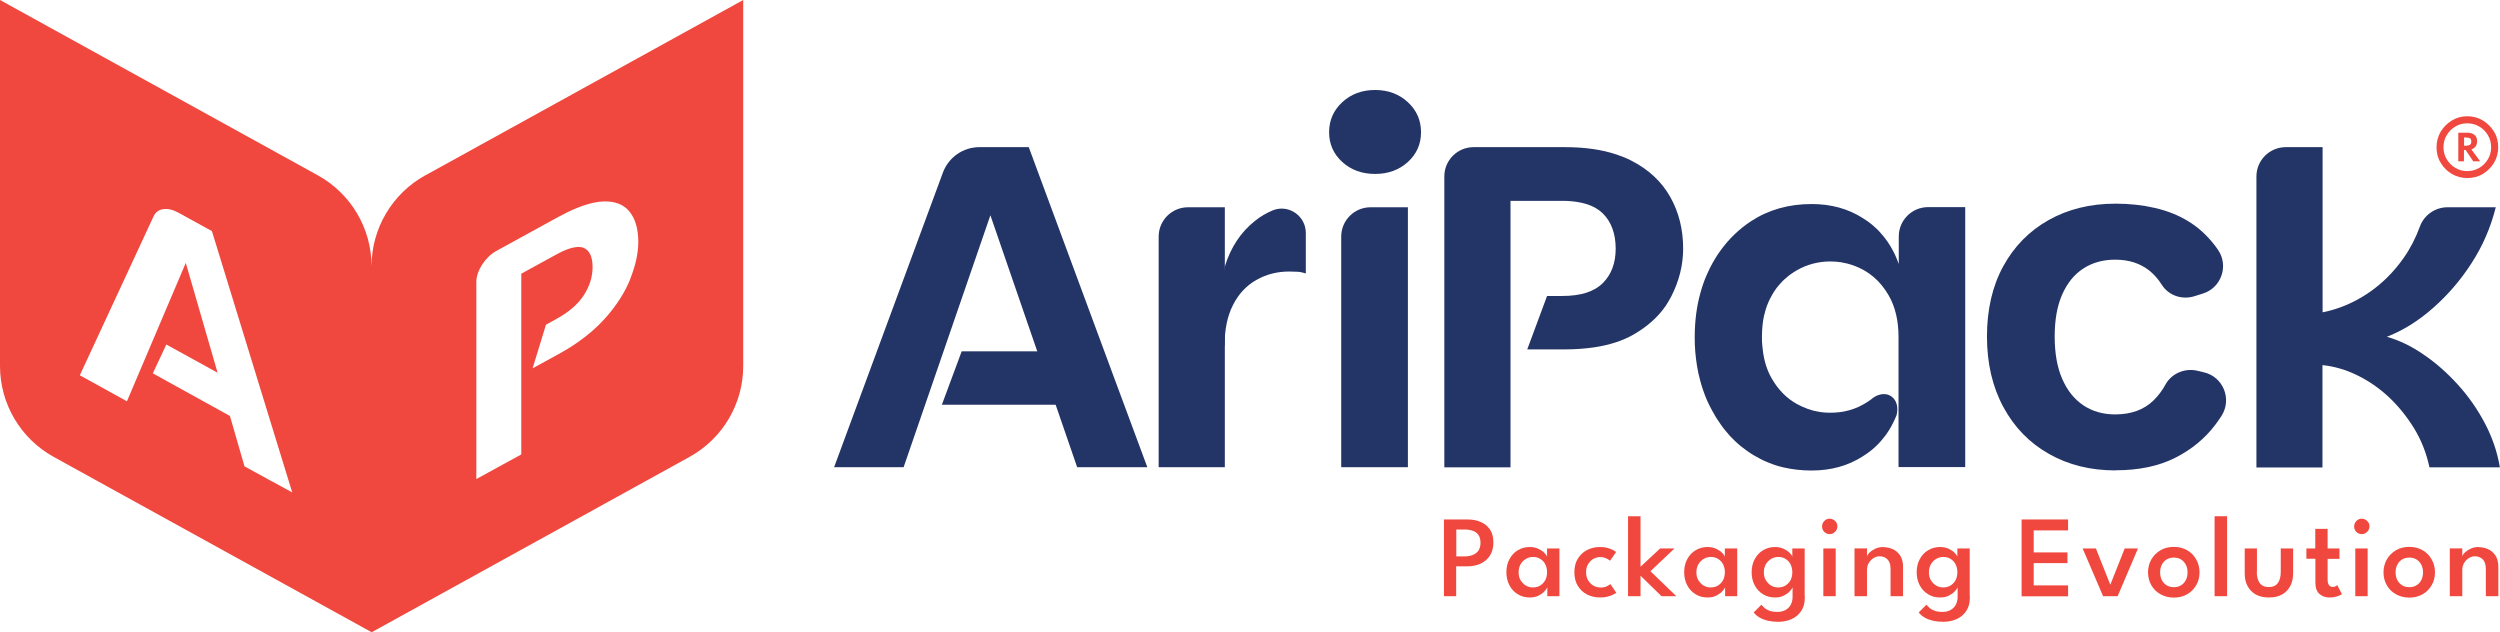
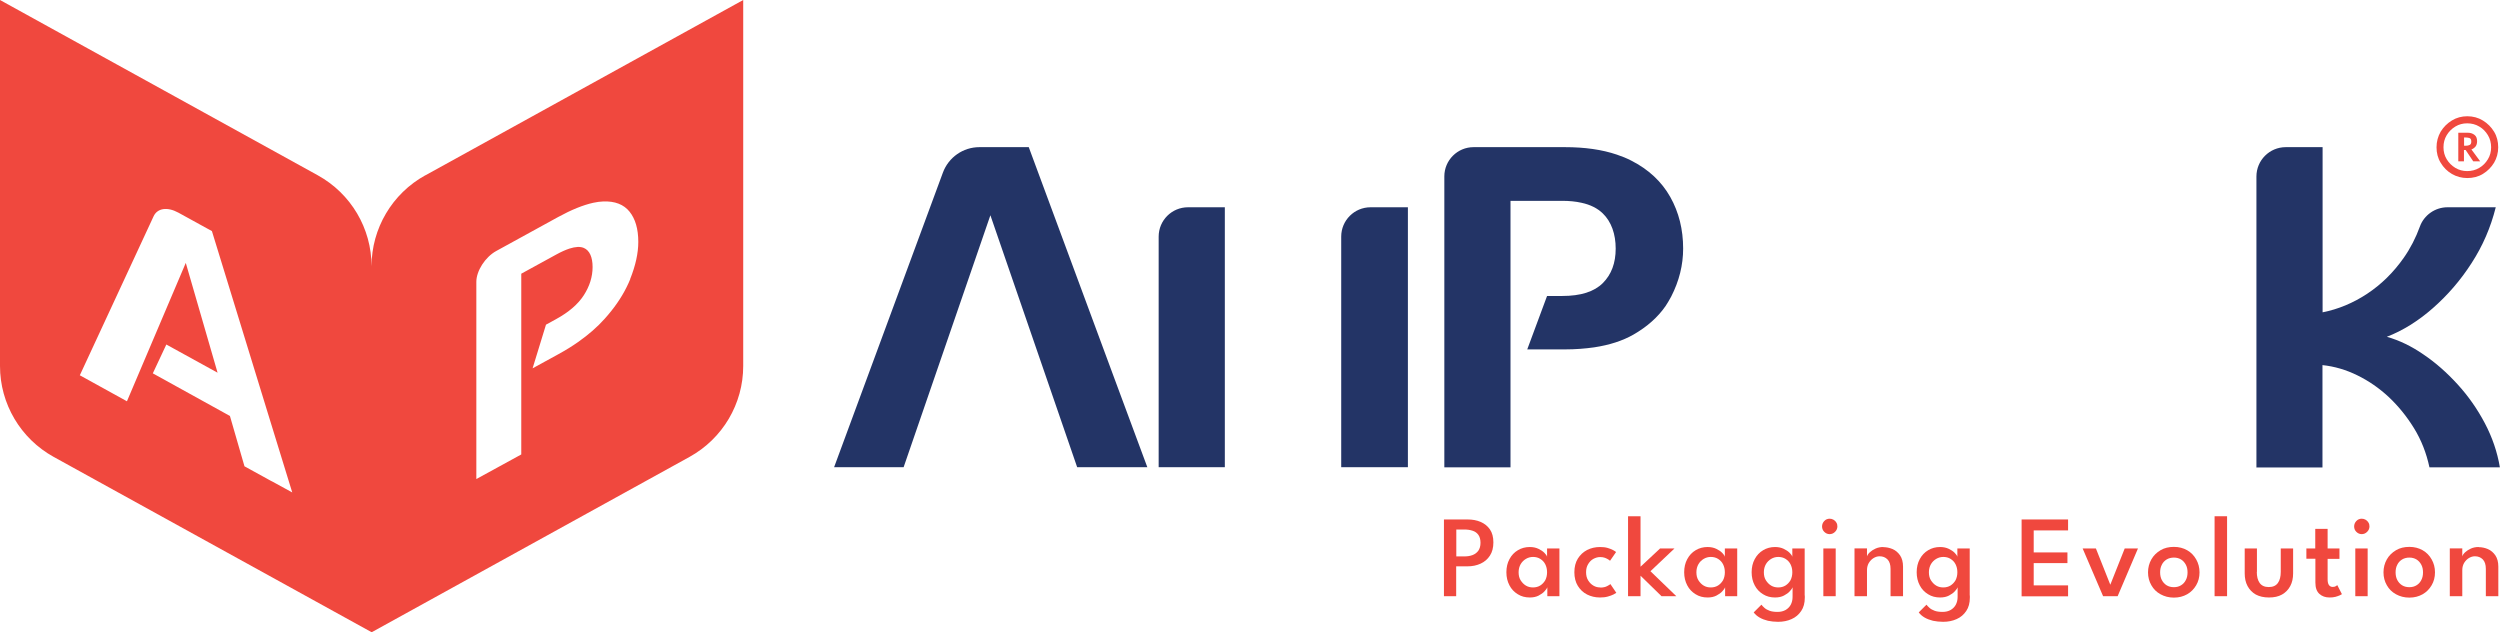
<svg xmlns="http://www.w3.org/2000/svg" id="Capa_1" data-name="Capa 1" width="194.19" height="49.11" viewBox="0 0 194.19 49.11">
  <g>
    <path d="M112.17,40.35h1.83c.37,0,.71.06,1.01.19s.54.32.72.58c.18.26.27.6.27,1.01s-.09.76-.27,1.03c-.18.28-.42.48-.72.62-.3.14-.64.21-1.01.21h-.89v2.32h-.95v-5.96ZM113.12,43.22h.62c.23,0,.44-.03.63-.1s.34-.18.46-.34c.11-.16.17-.36.17-.62s-.06-.47-.17-.62c-.11-.15-.26-.26-.46-.32-.19-.06-.4-.09-.63-.09h-.62v2.09Z" fill="#f0483e" />
    <path d="M120.19,46.31v-.69c-.02.07-.09.17-.21.3-.11.13-.27.24-.46.34-.19.1-.42.15-.69.15-.35,0-.66-.08-.93-.25-.28-.17-.5-.4-.65-.69-.16-.3-.24-.64-.24-1.02s.08-.73.24-1.02c.16-.3.38-.53.65-.69.28-.17.59-.25.93-.25.26,0,.48.05.67.14.19.09.34.19.46.31.12.12.19.22.21.31v-.65h.96v3.71h-.95ZM117.96,44.46c0,.24.05.45.16.62s.24.31.41.41.35.14.55.14c.21,0,.4-.05.56-.15.16-.1.29-.24.39-.41.09-.18.14-.38.14-.62s-.05-.44-.14-.62c-.09-.18-.22-.31-.39-.42-.16-.1-.35-.15-.56-.15-.2,0-.38.05-.55.15s-.31.24-.41.41-.16.39-.16.62Z" fill="#f0483e" />
    <path d="M124.31,45.64c.21,0,.39-.04.52-.11s.22-.12.26-.16l.46.68s-.11.07-.23.13-.26.11-.44.16-.38.07-.6.07c-.37,0-.7-.08-1-.23s-.54-.38-.72-.67c-.18-.29-.27-.65-.27-1.06s.09-.77.27-1.06c.18-.29.42-.51.72-.67.3-.15.63-.23,1-.23.22,0,.42.02.59.07.17.05.32.11.43.17.11.06.19.11.23.15l-.47.68s-.06-.06-.13-.1-.15-.09-.26-.13-.23-.06-.38-.06c-.18,0-.35.05-.52.14s-.3.23-.41.41c-.11.18-.16.38-.16.63s.05.45.16.63c.11.18.24.31.41.41s.34.14.52.14Z" fill="#f0483e" />
    <path d="M128.94,42.6h1.13l-1.87,1.77,2.01,1.94h-1.15l-1.63-1.59v1.59h-.97v-6.21h.97v3.92l1.51-1.41Z" fill="#f0483e" />
    <path d="M134,46.31v-.69c-.02.07-.09.17-.21.3-.11.13-.27.24-.46.34-.19.1-.42.15-.69.15-.35,0-.66-.08-.93-.25-.28-.17-.5-.4-.65-.69-.16-.3-.24-.64-.24-1.02s.08-.73.24-1.02c.16-.3.38-.53.65-.69.28-.17.59-.25.93-.25.26,0,.48.05.67.14.19.09.34.19.46.31.12.12.19.22.21.31v-.65h.96v3.71h-.95ZM131.77,44.46c0,.24.05.45.16.62s.24.31.41.41.35.14.55.14c.21,0,.4-.05.56-.15.16-.1.29-.24.39-.41.09-.18.14-.38.14-.62s-.05-.44-.14-.62c-.09-.18-.22-.31-.39-.42-.16-.1-.35-.15-.56-.15-.2,0-.38.05-.55.15s-.31.24-.41.41-.16.39-.16.62Z" fill="#f0483e" />
    <path d="M139.24,46.31v-.69c-.02.07-.09.17-.21.3-.11.13-.27.24-.46.34-.19.1-.42.15-.69.15-.35,0-.66-.08-.93-.25-.28-.17-.5-.4-.65-.69-.16-.3-.24-.64-.24-1.02s.08-.73.24-1.02c.16-.3.38-.53.65-.69.28-.17.59-.25.93-.25.26,0,.48.05.67.14.19.09.34.19.46.31.12.12.19.22.21.31v-.65h.96v3.71h-.95ZM138.12,48.3c-.28,0-.55-.03-.79-.08-.24-.06-.46-.14-.65-.25-.19-.11-.34-.24-.46-.4l.6-.6c.06.08.14.16.24.25.1.09.23.16.39.22.16.06.37.09.62.09s.45-.05.63-.15c.17-.1.31-.24.4-.41.09-.17.14-.37.14-.6v-.11h.95v.17c0,.41-.09.75-.28,1.03s-.43.49-.75.63c-.31.14-.66.21-1.05.21ZM137.01,44.46c0,.24.05.45.16.62s.24.31.41.41.35.14.55.14c.21,0,.4-.05.56-.15.16-.1.29-.24.39-.41.09-.18.14-.38.14-.62s-.05-.44-.14-.62c-.09-.18-.22-.31-.39-.42-.16-.1-.35-.15-.56-.15-.2,0-.38.05-.55.15s-.31.24-.41.41-.16.39-.16.62Z" fill="#f0483e" />
    <path d="M142.12,41.49c-.16,0-.3-.06-.42-.18-.12-.12-.17-.26-.17-.42s.06-.3.17-.42.26-.18.42-.18c.11,0,.21.03.3.08.09.06.17.13.22.22.06.09.08.19.08.3,0,.16-.06.3-.18.42s-.26.18-.43.18ZM141.63,46.31v-3.71h.96v3.71h-.96Z" fill="#f0483e" />
    <path d="M146.28,42.5c.25,0,.49.05.73.15.23.1.43.27.58.49.15.22.23.52.23.87v2.3h-.97v-2.12c0-.33-.08-.58-.24-.74s-.36-.24-.61-.24c-.17,0-.32.05-.47.14-.15.09-.27.22-.37.38-.09.16-.14.34-.14.55v2.03h-.97v-3.71h.97v.62c.03-.1.1-.21.22-.32.12-.11.27-.21.45-.29.18-.08.38-.12.6-.12Z" fill="#f0483e" />
    <path d="M152.06,46.31v-.69c-.02.07-.09.17-.21.3-.11.13-.27.24-.46.34-.19.1-.42.15-.69.15-.35,0-.66-.08-.93-.25-.28-.17-.5-.4-.65-.69-.16-.3-.24-.64-.24-1.02s.08-.73.24-1.02c.16-.3.38-.53.65-.69.28-.17.59-.25.93-.25.26,0,.48.05.67.14.19.09.34.19.46.31.12.12.19.22.21.31v-.65h.96v3.71h-.95ZM150.94,48.3c-.28,0-.55-.03-.79-.08-.24-.06-.46-.14-.65-.25-.19-.11-.34-.24-.46-.4l.6-.6c.06.08.14.16.24.25.1.09.23.16.39.22.16.06.37.09.62.09s.45-.05.63-.15c.17-.1.31-.24.4-.41.09-.17.14-.37.14-.6v-.11h.95v.17c0,.41-.09.75-.28,1.03s-.43.49-.75.63c-.31.14-.66.21-1.05.21ZM149.83,44.46c0,.24.05.45.16.62s.24.31.41.41c.17.1.35.14.55.14.21,0,.4-.05.56-.15.16-.1.29-.24.39-.41.09-.18.14-.38.14-.62s-.05-.44-.14-.62c-.09-.18-.22-.31-.39-.42-.16-.1-.35-.15-.56-.15-.2,0-.38.05-.55.15-.17.1-.31.24-.41.41s-.16.39-.16.62Z" fill="#f0483e" />
    <path d="M157.03,40.35h3.61v.85h-2.67v1.71h2.62v.83h-2.62v1.73h2.67v.85h-3.61v-5.96Z" fill="#f0483e" />
    <path d="M161.77,42.6h1.03l1.12,2.82,1.12-2.82h1.03l-1.58,3.71h-1.13l-1.59-3.71Z" fill="#f0483e" />
    <path d="M168.86,46.42c-.39,0-.73-.09-1.04-.26s-.54-.4-.71-.7c-.17-.29-.26-.63-.26-1s.09-.71.26-1.01c.17-.3.41-.53.71-.71s.65-.26,1.04-.26.73.09,1.03.26c.3.17.53.41.7.71.17.3.26.63.26,1.01s-.09.71-.26,1c-.17.29-.4.53-.7.7-.3.17-.64.26-1.03.26ZM168.86,45.61c.22,0,.4-.05.56-.15.16-.1.28-.23.37-.41.09-.17.13-.37.13-.59s-.04-.42-.13-.59-.21-.31-.37-.41c-.16-.1-.35-.15-.56-.15s-.41.05-.57.15c-.16.1-.29.24-.37.41-.09.17-.13.37-.13.59s.04.42.13.59c.09.17.21.31.37.41.16.1.35.15.57.15Z" fill="#f0483e" />
    <path d="M172.99,46.31h-.97v-6.21h.97v6.21Z" fill="#f0483e" />
    <path d="M175.3,44.42c0,.36.07.65.22.86.15.21.38.32.71.32s.56-.11.71-.32c.15-.21.22-.5.22-.86v-1.82h.96v1.94c0,.37-.07.7-.22.98s-.36.5-.64.66c-.28.16-.62.23-1.02.23s-.74-.08-1.02-.23c-.28-.16-.49-.38-.64-.66-.15-.28-.22-.61-.22-.98v-1.94h.95v1.82Z" fill="#f0483e" />
    <path d="M179.14,42.6h.7v-1.52h.96v1.52h.92v.81h-.92v1.58c0,.2.03.35.1.45.07.1.17.15.29.15.11,0,.19-.02.25-.06.06-.04.1-.07.11-.08l.36.7s-.07.05-.16.09c-.09.04-.2.08-.34.12-.14.04-.3.05-.47.05-.31,0-.57-.09-.78-.28-.21-.19-.31-.48-.31-.88v-1.85h-.7v-.81Z" fill="#f0483e" />
    <path d="M183.45,41.49c-.16,0-.3-.06-.42-.18-.12-.12-.17-.26-.17-.42s.06-.3.17-.42.26-.18.42-.18c.11,0,.21.03.3.08.09.06.17.13.22.22.06.09.08.19.08.3,0,.16-.06.3-.18.42s-.26.18-.43.18ZM182.95,46.31v-3.71h.96v3.71h-.96Z" fill="#f0483e" />
    <path d="M187.15,46.42c-.39,0-.73-.09-1.04-.26s-.54-.4-.71-.7c-.17-.29-.26-.63-.26-1s.09-.71.26-1.01c.17-.3.41-.53.71-.71s.65-.26,1.04-.26.73.09,1.03.26c.3.17.53.41.7.71.17.3.26.63.26,1.01s-.09.71-.26,1c-.17.29-.4.53-.7.7-.3.17-.64.26-1.03.26ZM187.15,45.61c.22,0,.4-.05.56-.15.16-.1.28-.23.37-.41.09-.17.13-.37.13-.59s-.04-.42-.13-.59-.21-.31-.37-.41c-.16-.1-.35-.15-.56-.15s-.41.05-.57.15c-.16.1-.29.24-.37.41-.09.17-.13.37-.13.59s.04.42.13.59c.09.17.21.31.37.41.16.1.35.15.57.15Z" fill="#f0483e" />
    <path d="M192.52,42.5c.25,0,.49.05.73.15.23.1.43.27.58.49s.23.52.23.87v2.3h-.97v-2.12c0-.33-.08-.58-.24-.74s-.36-.24-.61-.24c-.17,0-.32.05-.47.14-.15.09-.27.22-.37.38-.09.16-.14.34-.14.55v2.03h-.97v-3.71h.97v.62c.03-.1.1-.21.22-.32.12-.11.27-.21.45-.29.18-.08.38-.12.6-.12Z" fill="#f0483e" />
  </g>
  <path d="M189.26,11.44c0-.44.11-.84.32-1.21.22-.36.51-.65.87-.87.36-.22.76-.33,1.2-.33s.85.11,1.21.33.65.51.87.87c.22.36.32.77.32,1.21s-.11.84-.32,1.2c-.22.36-.51.65-.87.87s-.77.32-1.21.32-.84-.11-1.2-.32c-.36-.21-.65-.5-.87-.87-.22-.36-.32-.76-.32-1.2ZM189.8,11.44c0,.34.08.65.25.93.17.28.39.5.67.67.28.17.59.25.92.25s.66-.08.94-.25c.28-.16.5-.39.67-.67.17-.28.25-.59.25-.93s-.08-.66-.25-.94c-.17-.28-.39-.51-.67-.67-.28-.17-.6-.25-.94-.25s-.64.08-.92.25c-.28.17-.5.39-.67.67-.17.28-.25.59-.25.94ZM190.95,10.31h.74c.21,0,.38.06.52.17.14.11.2.27.2.49,0,.17-.04.31-.12.41-.08.1-.19.18-.32.23l.68.92h-.54l-.59-.88h-.13v.88h-.44v-2.22ZM191.4,11.32h.14c.11,0,.21-.02.29-.06.09-.04.13-.13.13-.27,0-.15-.05-.24-.15-.27-.1-.03-.2-.04-.3-.04h-.11v.64Z" fill="#f0483e" />
  <g>
-     <path d="M152.65,16.09v20.19h-5.18v-10.1c0-1.26-.25-2.33-.75-3.21-.33-.58-.73-1.07-1.19-1.46h0s-.08-.07-.13-.1c-.04-.03-.09-.07-.13-.1-.03-.02-.05-.04-.08-.06-.04-.03-.08-.06-.12-.08-.05-.03-.09-.06-.14-.09-.05-.03-.1-.06-.15-.09-.41-.23-.84-.4-1.3-.52-.16-.04-.32-.07-.49-.1-.27-.04-.55-.06-.84-.06-.45,0-.89.06-1.32.17-.43.11-.85.28-1.25.51-.15.09-.3.18-.44.28-.06.04-.12.08-.18.13-.11.09-.22.18-.33.28-.05.05-.1.1-.16.15-.12.12-.24.26-.35.39-.08.09-.15.19-.22.29-.07.1-.14.2-.2.31-.03.05-.06.11-.09.16-.19.33-.34.68-.46,1.07-.05.16-.09.32-.13.49-.04.17-.07.34-.09.52-.01.09-.02.18-.03.27-.01.14-.02.28-.03.42,0,.14-.01.29-.01.44,0,.23,0,.46.03.68.01.15.03.29.05.43.1.79.33,1.49.68,2.1.5.87,1.15,1.54,1.97,1.99.55.3,1.12.51,1.71.6.06.01.13.02.19.03.22.03.44.04.67.04.24,0,.47-.01.7-.04.06,0,.11-.01.17-.02.08-.01.15-.03.23-.04.54-.11,1.04-.29,1.52-.57.17-.1.34-.2.5-.32.09-.06.18-.13.26-.2.44-.29.96-.35,1.34-.1.07.05.14.1.19.16.3.32.38.83.24,1.34-.04.09-.08.19-.12.28-.04.09-.08.17-.12.25-.01.02-.02.04-.03.06-.04.07-.07.14-.11.21,0,0,0,0,0,.01-.04.07-.09.15-.13.22,0,.01-.02.03-.02.04-.04.06-.07.11-.11.17-.02.03-.04.06-.06.09-.02.03-.04.06-.06.09-.03.05-.07.09-.1.14-.03.03-.05.07-.08.1-.02.03-.05.07-.08.1-.06.07-.12.15-.18.22-.06.07-.12.13-.18.2-.05.05-.1.11-.16.16-.12.12-.25.23-.38.34-.05.04-.09.08-.14.11-.07.06-.15.12-.23.17-.04.03-.08.06-.12.08-.07.05-.15.1-.23.15-1.14.73-2.46,1.09-3.97,1.09-.78,0-1.51-.09-2.21-.25-.22-.05-.44-.12-.66-.19-.14-.05-.29-.1-.43-.16-.07-.03-.14-.06-.21-.09-.14-.06-.28-.12-.41-.19h0c-.18-.09-.35-.19-.53-.29-.09-.05-.17-.11-.26-.16-.09-.06-.17-.11-.25-.17-.17-.12-.32-.24-.48-.36-.12-.09-.23-.19-.34-.29-.11-.1-.23-.21-.33-.32-.07-.07-.14-.14-.21-.21h0s-.03-.04-.05-.06h0s-.08-.08-.11-.13c-.04-.04-.07-.08-.11-.13-.03-.03-.05-.06-.08-.09-.02-.03-.05-.06-.07-.09-.03-.04-.06-.07-.09-.11-.04-.05-.08-.1-.11-.15-.03-.05-.07-.09-.1-.14-.04-.05-.07-.1-.1-.15-.05-.07-.1-.14-.15-.22,0-.01-.02-.03-.03-.04-.07-.1-.13-.21-.19-.31,0,0,0,0,0-.01-.07-.11-.13-.23-.2-.35-.06-.12-.13-.24-.19-.36-.03-.07-.07-.14-.1-.21-.03-.07-.06-.14-.1-.21-.05-.11-.1-.23-.14-.34-.02-.05-.04-.11-.06-.16-.17-.45-.31-.91-.42-1.39-.01-.05-.02-.1-.04-.15-.02-.1-.04-.2-.06-.3,0-.02,0-.05-.01-.07-.02-.09-.03-.17-.05-.26-.01-.09-.03-.18-.04-.28-.01-.09-.02-.18-.04-.28-.02-.19-.04-.39-.06-.58-.03-.36-.04-.72-.04-1.1,0-1.26.15-2.43.46-3.51.06-.22.13-.43.2-.64.07-.21.15-.41.24-.62.09-.2.18-.4.27-.59.15-.29.3-.57.47-.84.11-.18.23-.35.35-.52.66-.92,1.46-1.69,2.39-2.3,1.36-.89,2.93-1.33,4.7-1.33,1.5,0,2.83.36,3.97,1.09.08.05.15.1.23.15.04.03.08.05.12.08.08.05.15.11.23.17.05.04.1.08.15.12h0c.05.05.1.09.15.13.1.09.2.19.3.28.05.05.1.1.14.15.42.45.78.96,1.07,1.53,0,0,0,0,0,.01,0,0,0,0,0,0,.08.14.15.29.21.44.07.16.14.33.2.5v-2.13c0-1.26,1.02-2.28,2.28-2.28h2.89Z" fill="#233466" />
-     <path d="M164.34,36.54c-1.94,0-3.67-.42-5.18-1.28-1.51-.85-2.69-2.06-3.54-3.63-.85-1.57-1.28-3.4-1.28-5.49s.42-3.91,1.26-5.45c.84-1.54,2.01-2.74,3.52-3.59,1.51-.85,3.24-1.28,5.21-1.28,1.07,0,2.08.11,3.04.33.96.22,1.83.56,2.61,1.04.78.47,1.47,1.11,2.08,1.9.08.1.15.2.22.31.86,1.23.27,2.95-1.16,3.4l-.67.21c-.95.3-2-.05-2.53-.89-.27-.43-.58-.78-.94-1.08-.72-.58-1.61-.87-2.68-.87-.95,0-1.77.23-2.48.69-.71.46-1.25,1.14-1.64,2.02-.39.89-.58,1.97-.58,3.26s.19,2.38.58,3.28c.39.9.94,1.59,1.64,2.06.7.47,1.53.71,2.48.71,1.24,0,2.23-.36,2.97-1.08.37-.36.68-.77.93-1.23.48-.88,1.51-1.31,2.49-1.08l.5.12c1.5.35,2.2,2.08,1.37,3.38-.15.23-.31.46-.48.69-.81,1.07-1.85,1.93-3.12,2.57-1.26.64-2.81.97-4.63.97Z" fill="#233466" />
    <path d="M175.27,36.29V13.71c0-1.26,1.02-2.28,2.28-2.28h2.86v12.83c1.21-.24,2.37-.72,3.46-1.44,1.09-.72,2.04-1.65,2.84-2.79.52-.74.94-1.56,1.26-2.44s1.18-1.49,2.14-1.49h3.75c-.39,1.56-1.01,3-1.88,4.34-.86,1.34-1.87,2.5-3.01,3.5-1.14,1-2.33,1.74-3.57,2.22.95.27,1.9.72,2.84,1.37.95.64,1.83,1.42,2.66,2.33.83.91,1.53,1.91,2.11,3.01s.97,2.24,1.17,3.43h-5.47c-.24-1.12-.64-2.13-1.2-3.04-.56-.91-1.21-1.71-1.95-2.41-.74-.69-1.56-1.26-2.44-1.69-.89-.44-1.79-.7-2.72-.8v7.95h-5.14Z" fill="#233466" />
    <g>
-       <path d="M106.81,13.51c-1.02,0-1.87-.31-2.55-.93-.68-.62-1.02-1.39-1.02-2.31s.34-1.7,1.02-2.33c.68-.63,1.53-.95,2.55-.95s1.87.32,2.55.95c.68.63,1.02,1.41,1.02,2.33s-.34,1.69-1.02,2.31c-.68.62-1.53.93-2.55.93Z" fill="#233466" />
      <path d="M104.18,36.29v-17.91c0-1.26,1.02-2.28,2.28-2.28h2.9v20.19h-5.18Z" fill="#233466" />
    </g>
    <path d="M130.74,19.3c0,1.29-.31,2.53-.93,3.74-.13.24-.27.48-.42.71-.61.89-1.45,1.63-2.51,2.24-.84.48-1.86.81-3.05.99-.7.1-1.46.16-2.27.16h-2.93l1.54-4.15h1.18c1.43,0,2.48-.33,3.15-1s1-1.56,1-2.68-.33-2.08-1-2.73c-.41-.4-.96-.68-1.66-.83-.44-.1-.94-.15-1.5-.15h-4.01v20.7h-5.14V13.7c0-1.25,1.02-2.27,2.27-2.27h7.1c1.54,0,2.88.19,4.03.58.39.13.76.28,1.11.46,1.36.69,2.37,1.64,3.04,2.83.67,1.19,1,2.53,1,4.01Z" fill="#233466" />
    <g>
      <path d="M90,36.29v-17.91c0-1.26,1.02-2.28,2.28-2.28h2.86v20.19h-5.14Z" fill="#233466" />
-       <path d="M94.04,26.85l1.09-6.12c.46-1.51,1.25-2.7,2.35-3.57.42-.34.88-.61,1.36-.81,1.23-.52,2.59.41,2.59,1.74v3.15c-.22-.07-.43-.12-.64-.13-.21-.01-.42-.02-.64-.02-.95,0-1.8.22-2.57.66-.77.44-1.37,1.08-1.8,1.93-.44.85-.66,1.91-.66,3.17h-1.09Z" fill="#233466" />
    </g>
    <g>
-       <polygon points="84.19 27.29 74.7 27.29 73.16 31.44 84.19 31.44 84.19 27.29" fill="#233466" />
      <path d="M86.33,28.77l-6.42-17.34h-3.83c-1.27,0-2.4.79-2.84,1.98l-8.45,22.88h5.4l6.74-19.57,6.74,19.57h5.45l-2.79-7.52Z" fill="#233466" />
    </g>
  </g>
  <path d="M33.03,13.62c-2.57,1.42-4.17,4.13-4.17,7.06,0-2.94-1.6-5.64-4.17-7.06L0,0v28.43c0,2.94,1.6,5.64,4.17,7.06l24.7,13.62,24.69-13.62c2.57-1.42,4.17-4.12,4.17-7.06V0l-24.69,13.62ZM21.1,37.38l-.13-.07-1.98-1.09-1.13-3.91-5.99-3.31,1.05-2.24,3.98,2.19-2.47-8.53-4.57,10.75-3.66-2.02,5.73-12.35c.3-.64,1.07-.75,1.93-.28l2.6,1.43,4.35,14.16,1.89,6.14-1.59-.87ZM48.96,21.67c-.09.21-.18.43-.29.64-.41.83-.98,1.65-1.7,2.45-.57.64-1.26,1.24-2.07,1.81-.47.33-.99.65-1.54.95l-1.99,1.09,1.04-3.39.8-.44c.97-.53,1.69-1.15,2.14-1.85.45-.7.68-1.43.68-2.19s-.23-1.29-.68-1.48c-.28-.12-.65-.1-1.12.05-.3.1-.64.25-1.02.46l-2.72,1.49v14.04l-3.49,1.91v-15.32c0-.85.69-1.92,1.54-2.39l4.81-2.64c1.04-.57,1.96-.94,2.74-1.11.27-.06.52-.09.75-.1.92-.04,1.61.23,2.06.79.45.56.68,1.34.68,2.35,0,.87-.21,1.83-.63,2.88Z" fill="#f0483e" />
</svg>